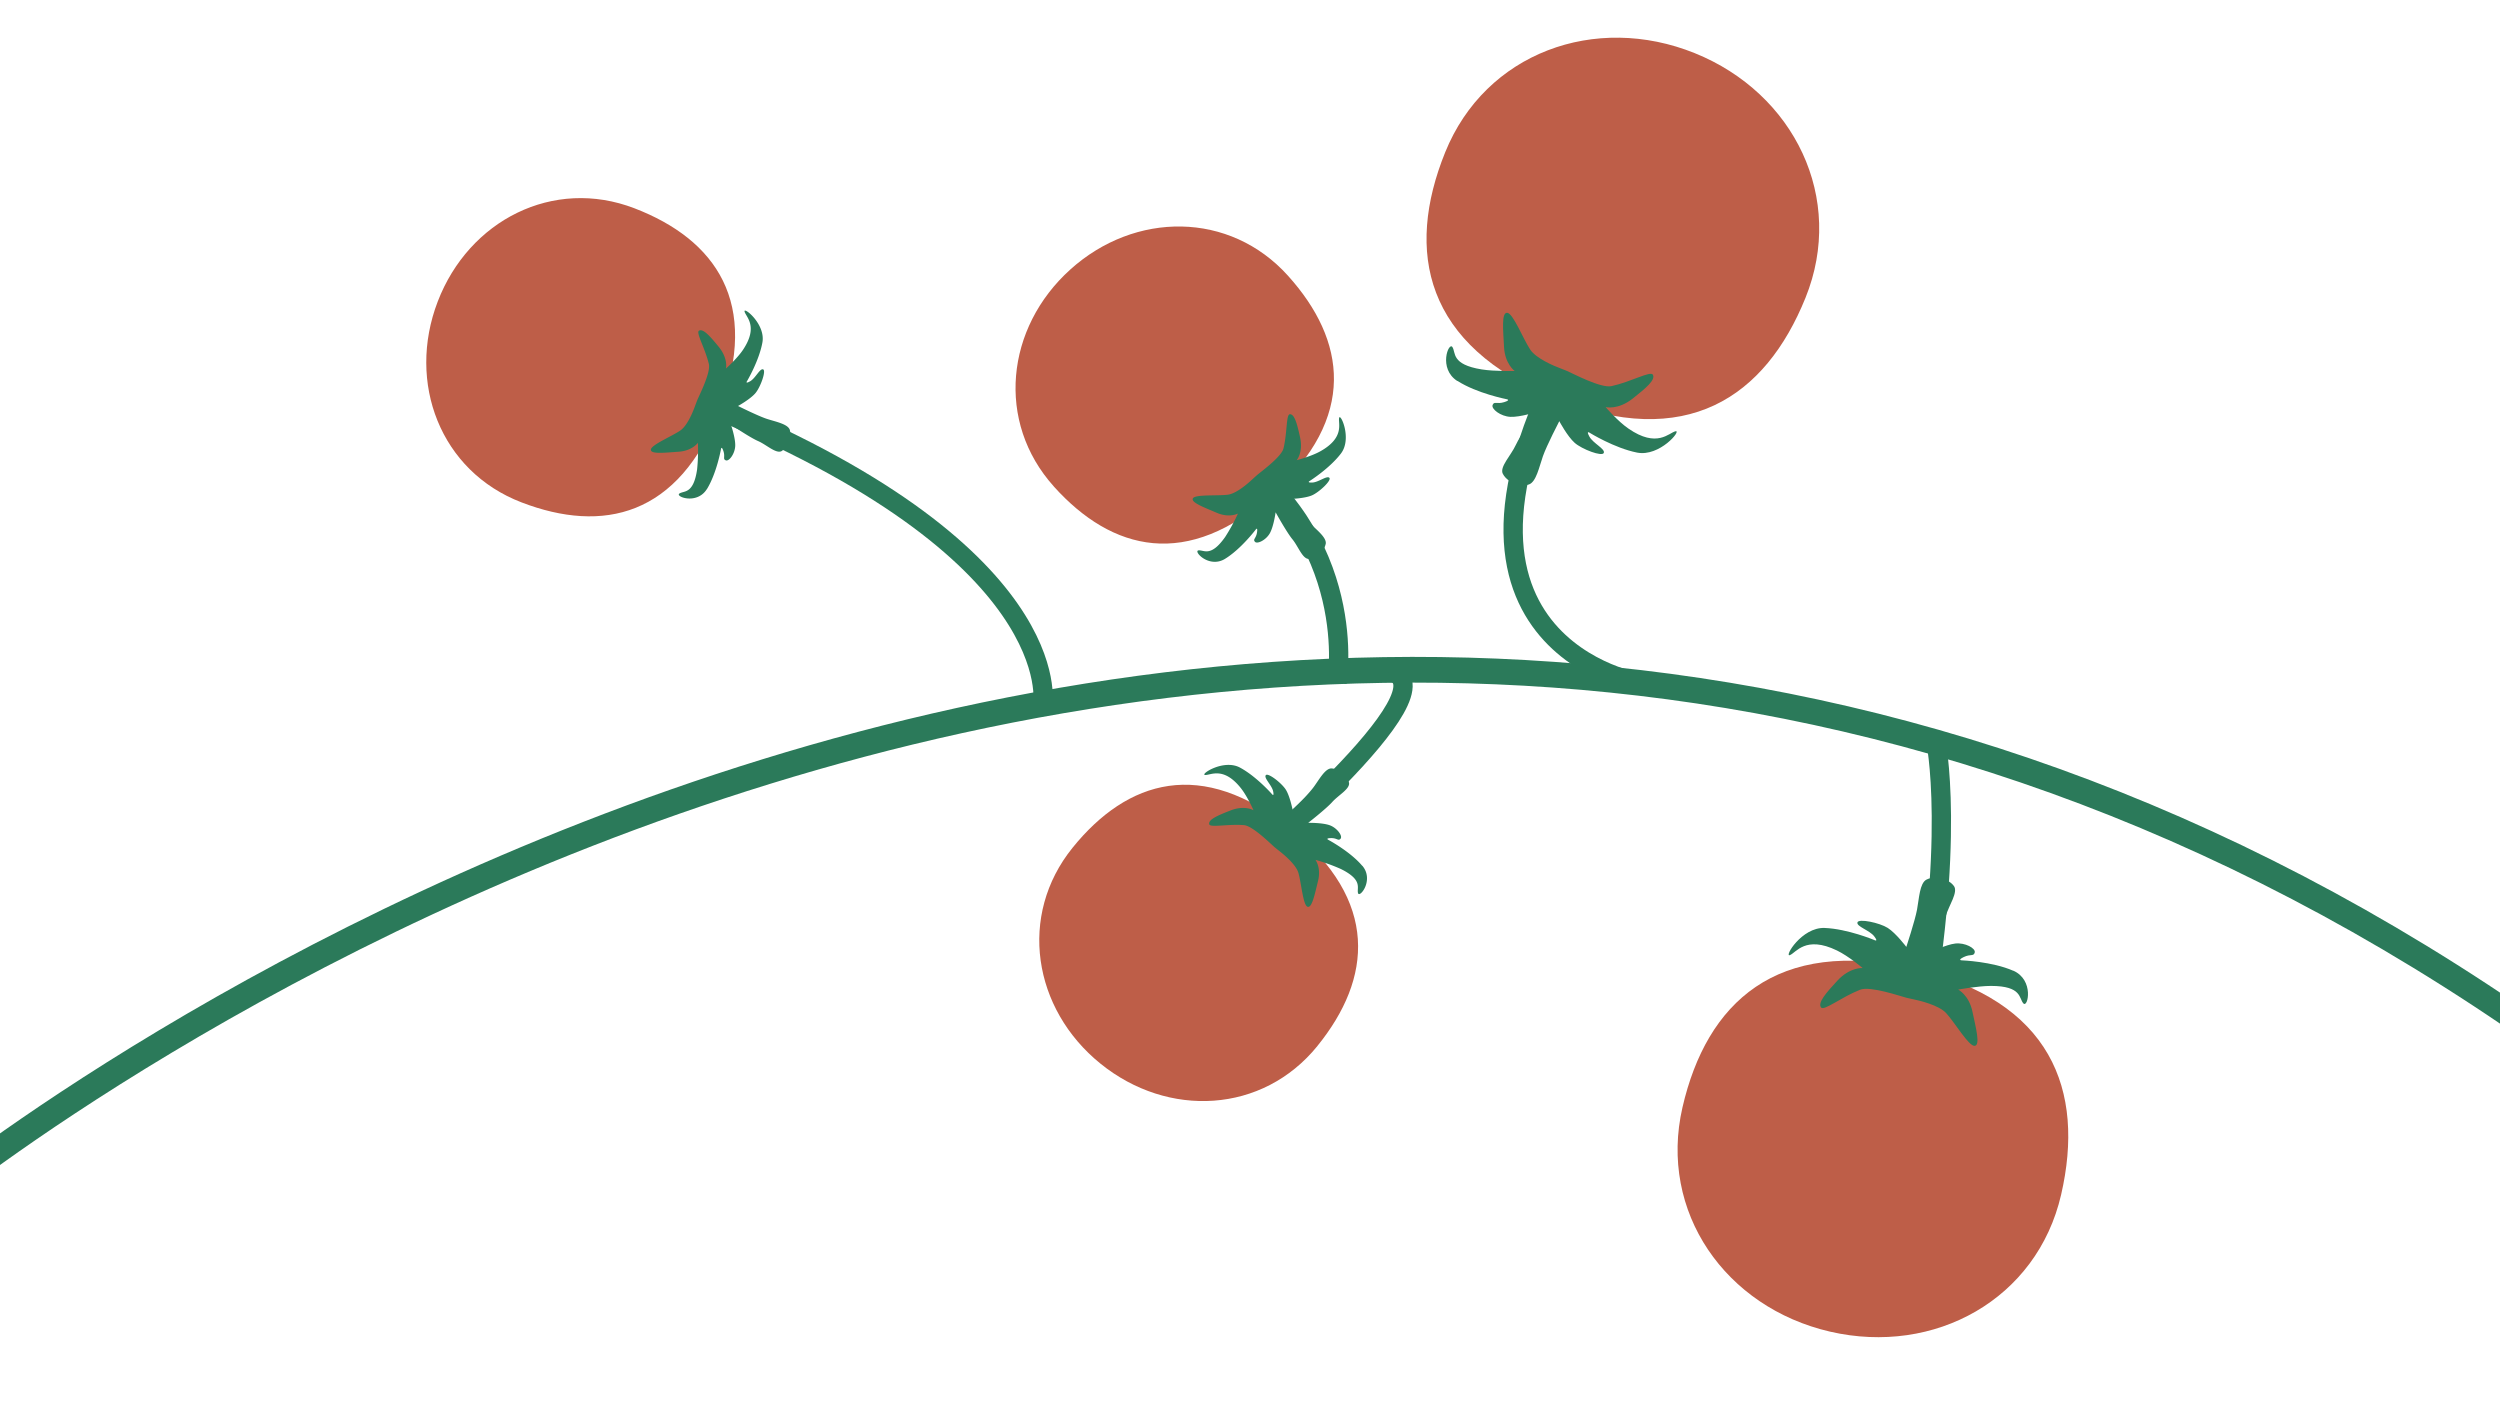
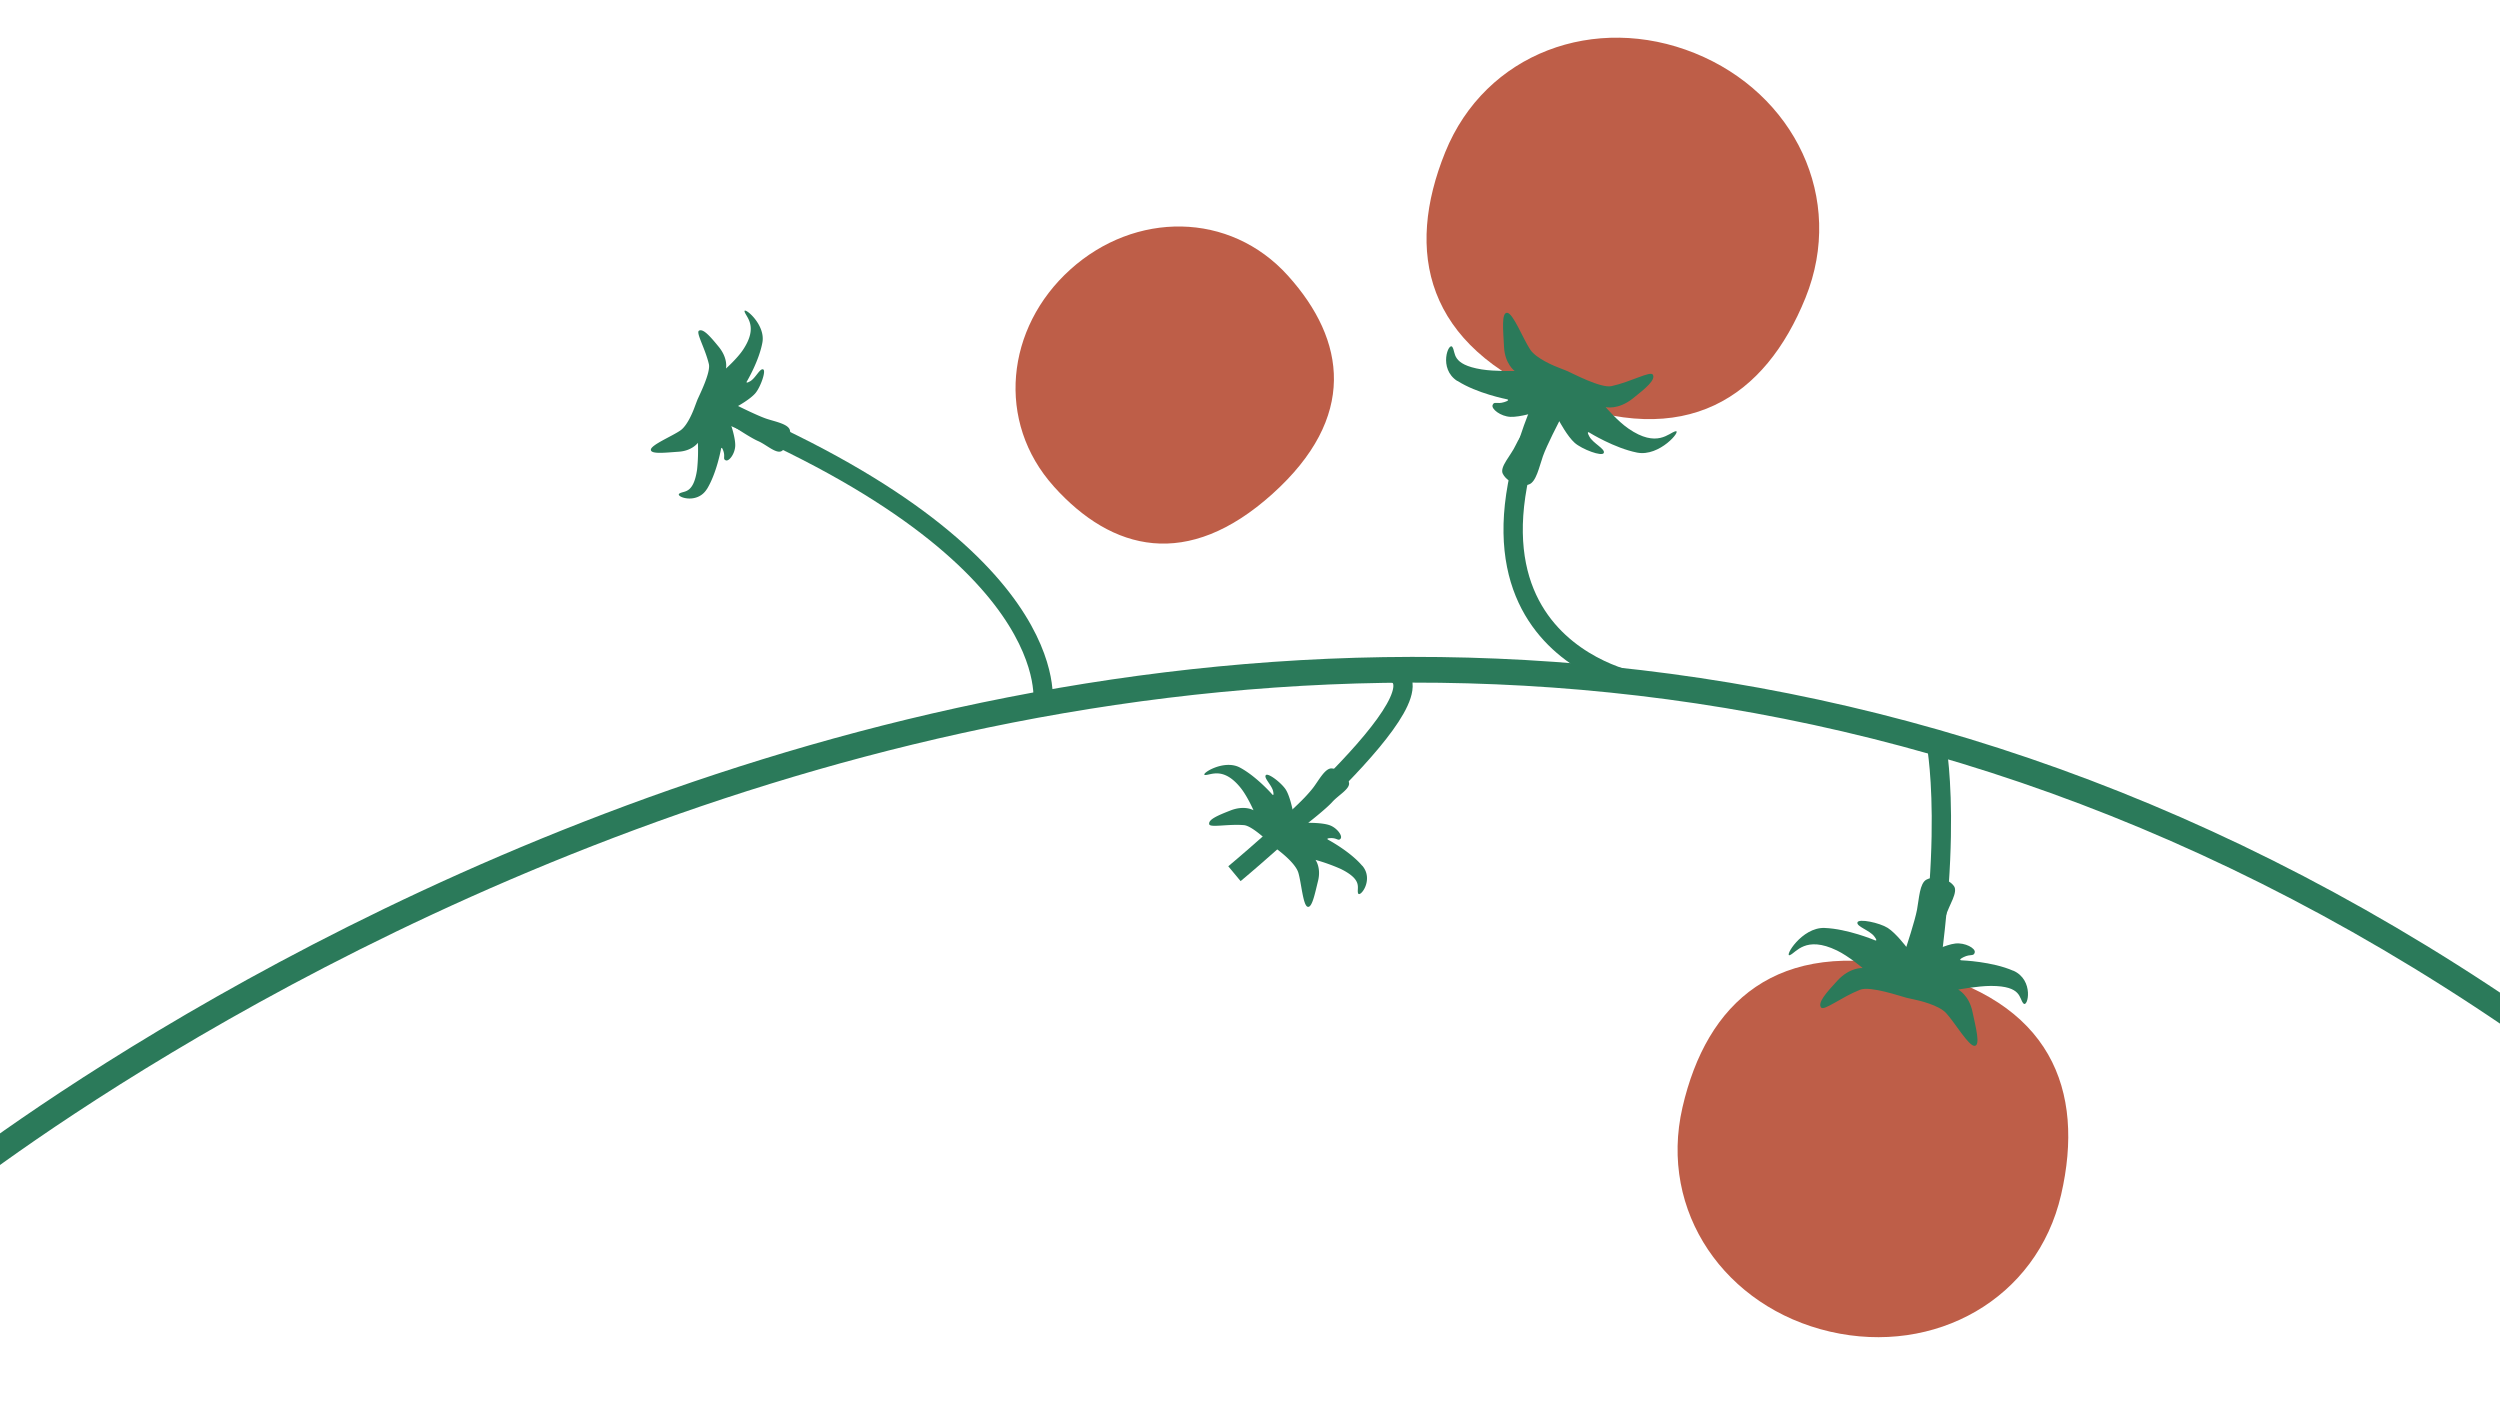
<svg xmlns="http://www.w3.org/2000/svg" width="640px" height="360px" viewBox="0 0 1366 768">
  <defs>
    <style>
      .cls-1, .cls-2 {
        fill: none;
        stroke: #2b7a5a;
      }

      .cls-1 {
        stroke-width: 10.55px;
      }

      .cls-2 {
        stroke-width: 14.06px;
      }

      .cls-3 {
        fill: #be5e48;
      }

      .cls-4 {
        fill: #2b7a5a;
      }
    </style>
  </defs>
  <g id="tomatenbild">
    <g>
      <path class="cls-1" d="M894.14,372.52S754,347.43,878,155.86" />
      <path class="cls-2" d="M-34.68,653.66S693.93,59.51,1405.55,578.32" />
      <path class="cls-1" d="M1057.55,403.74s12.06,54.83-10.43,170.68" />
      <path class="cls-1" d="M674.5,477.2s123.77-102.75,84.38-110.8" />
      <path class="cls-3" d="M1126.19,652.62c-13.18,57.13-69.09,88-126.22,74.81S906.13,662,919.31,604.86s51.37-93.09,126.45-75.76,93.62,66.39,80.43,123.52" />
      <path class="cls-4" d="M1100.06,530.24c-11.51-5.08-28.06-5.69-28.06-5.69s-2.73,0,1-1.81,5.43-.2,6-2.5-5.33-5.49-10.61-4.89-13.68,4.87-13.68,4.87,6.73-13.75,8.41-19.71,7-13.22,4.48-16.61c-2.13-2.89-5.87-3.91-6.94-4.15s-4.87-1-8.05.69c-3.73,1.95-4,10.35-5.15,16.45s-5.84,20.31-5.84,20.31-5.67-7.52-10.15-10.37-16-5.26-16.57-3,6.59,4.24,9.15,7.56.13,2.08.13,2.08-14.65-6.14-27.22-6.62S974.62,523,978,521.69s8.48-10.86,25.7-2.54c6.38,3.08,14.08,9.62,14.08,9.62s-6.86-.69-13.89,6.93c-6.17,6.69-10.82,12-8.86,14.59,1.57,2.07,11.09-5.67,21.35-9.69,5.54-2.17,22.14,3.59,25.22,4.37v0l.45.09.44.12,3.24.71c3.1.65,13.63,3.11,17.66,7.5,4.76,5.18,12.36,18.21,15.58,17.88s.62-9.92-1.26-18.83-7.74-11.92-7.74-11.92,10.82-2,17.91-2c17,0,15.22,6.87,17.7,9.56s6-12.82-5.54-17.9" />
-       <path class="cls-3" d="M719.85,571.33c-29.91,36.94-81.62,39.56-118.56,9.65s-45.12-81-15.21-118,70.51-49.58,119.06-10.27,44.63,81.66,14.71,118.6" />
      <path class="cls-4" d="M744.3,472.86c-6.58-7.79-18.42-14.11-18.42-14.11s-2-.94,1.39-1,4,1.79,5.23.3-1.93-5.89-6-7.34-11.7-1.3-11.7-1.3,9.79-7.63,13.14-11.38,9.78-7.15,9.17-10.52a10.67,10.67,0,0,0-9.69-7.84c-3.42.09-6.63,6.11-9.61,10.16s-11.47,12.72-11.47,12.72-1.46-7.5-3.71-11.17-9.82-9.53-11-8,3.29,5.43,4,8.76-.65,1.56-.65,1.56-8.49-9.68-17.48-14.49-22,3.81-19.05,4.05,10-4.89,19.63,7.28c3.56,4.52,6.84,12,6.84,12s-4.75-2.94-12.58.11c-6.88,2.69-12.15,4.91-11.64,7.49.41,2.06,10.09-.19,19,.53,4.81.38,14.87,10.48,16.83,12.14l0,0,.3.22.28.24,2.1,1.68c2,1.57,8.84,7.11,10.21,11.74,1.63,5.47,2.53,17.66,5,18.56s4-7,5.77-14.16-1.4-11.44-1.4-11.44a101.21,101.21,0,0,1,13.75,4.93c12.39,6.09,8.65,10.41,9.5,13.26s8.91-7.22,2.32-15" />
      <path class="cls-3" d="M789.66,83c22-54.36,82-76.1,136.37-54.14s82.45,79.32,60.49,133.68-65.3,83.9-136.74,55S767.69,137.32,789.66,83" />
      <path class="cls-4" d="M796.33,207.92c10.57,6.82,26.82,10,26.82,10s2.7.39-1.3,1.63-5.39-.66-6.28,1.53,4.41,6.26,9.72,6.5,14.27-2.68,14.27-2.68-8.8,12.53-11.39,18.16-9,12-7,15.7c1.65,3.19,5.19,4.78,6.21,5.18s4.66,1.73,8,.59c4-1.35,5.62-9.6,7.67-15.45S852,229.94,852,229.94s4.42,8.32,8.41,11.84,15,7.7,15.9,5.51-5.84-5.22-7.85-8.9.2-2.07.2-2.07,13.5,8.35,25.84,10.79,24.58-12.43,21-11.65-10.07,9.39-25.77-1.51c-5.83-4-12.41-11.71-12.41-11.71s6.67,1.76,14.81-4.67c7.14-5.65,12.56-10.17,11-13-1.23-2.29-11.84,3.86-22.6,6.22-5.81,1.28-21.31-7-24.23-8.26v0l-.43-.15-.41-.19-3.09-1.21c-3-1.12-13-5.2-16.27-10.17-3.89-5.86-9.36-19.92-12.59-20.1s-2.16,9.71-1.7,18.8,5.78,13,5.78,13-11,.28-18-.85c-16.82-2.72-14-9.17-16-12.22s-7.9,11.73,2.68,18.55" />
-       <path class="cls-1" d="M730.51,372.66s13.69-79.26-63.26-129.57" />
      <path class="cls-3" d="M575.85,265.65c-31.81-35.32-26.31-86.8,9-118.61s87.1-31.89,118.91,3.43,37.94,77.4-8.49,119.2-87.62,31.31-119.43-4" />
-       <path class="cls-4" d="M669.28,305.21c8.72-5.29,16.82-16,16.82-16s1.24-1.84.73,1.52-2.4,3.7-1.12,5.12,6.13-1,8.19-4.77S697,279.74,697,279.74s6,10.86,9.19,14.75,5.52,10.79,8.94,10.71a10.68,10.68,0,0,0,9.27-8.35c.44-3.39-5-7.5-8.53-11.07s-10.78-13.33-10.78-13.33,7.64-.26,11.62-1.91,10.95-8.21,9.67-9.63-5.89,2.4-9.28,2.56-1.44-.88-1.44-.88,10.88-6.87,17.05-15-.33-22.33-1-19.45,3.27,10.68-10.26,18.25c-5,2.81-12.94,4.88-12.94,4.88s3.65-4.24,1.86-12.45c-1.58-7.21-3-12.77-5.57-12.67-2.11.08-1.39,10-3.5,18.68-1.13,4.69-12.68,13-14.63,14.72v0l-.27.26-.28.24-2,1.81c-1.87,1.77-8.41,7.62-13.19,8.25-5.66.75-17.84-.26-19.12,2s6.3,5,13.08,7.92,11.52.4,11.52.4a100.37,100.37,0,0,1-7,12.81c-7.95,11.29-11.64,6.92-14.58,7.31s5.74,9.93,14.47,4.65" />
-       <path class="cls-3" d="M285,274.33c-44.38-17-62.85-65.4-45.82-109.77s63.13-68,107.5-50.93,68.95,51.74,46.56,110.06S329.37,291.37,285,274.33" />
      <path class="cls-4" d="M386.2,267.16c5.37-8.67,7.73-21.88,7.73-21.88s.28-2.2,1.34,1-.46,4.39,1.33,5.07,5-3.66,5.13-8-2.37-11.53-2.37-11.53,10.28,7,14.88,9,9.82,7.1,12.83,5.47a10.68,10.68,0,0,0,4.47-11.64c-1.15-3.22-7.86-4.42-12.63-6s-15.65-7-15.65-7,6.68-3.7,9.48-7,6-12.29,4.24-13-4.15,4.81-7.1,6.49-1.68-.13-1.68-.13,6.57-11.06,8.38-21.1-10.43-19.76-9.75-16.86,7.76,8-.86,20.91c-3.19,4.78-9.31,10.22-9.31,10.22s1.33-5.43-4-11.93c-4.67-5.71-8.42-10-10.71-8.76-1.84,1,3.3,9.54,5.37,18.23,1.11,4.7-5.38,17.38-6.36,19.76h0s0,.13-.12.35l-.14.34-.95,2.52c-.86,2.42-4,10.59-8,13.33-4.7,3.24-16,7.87-16.12,10.49s7.9,1.62,15.26,1.12,10.44-4.88,10.44-4.88a100.55,100.55,0,0,1-.44,14.61c-2,13.67-7.23,11.44-9.67,13.13s9.62,6.24,15-2.43" />
      <path class="cls-1" d="M569.76,384.76s14.69-83.53-187.88-165.2" />
    </g>
  </g>
</svg>